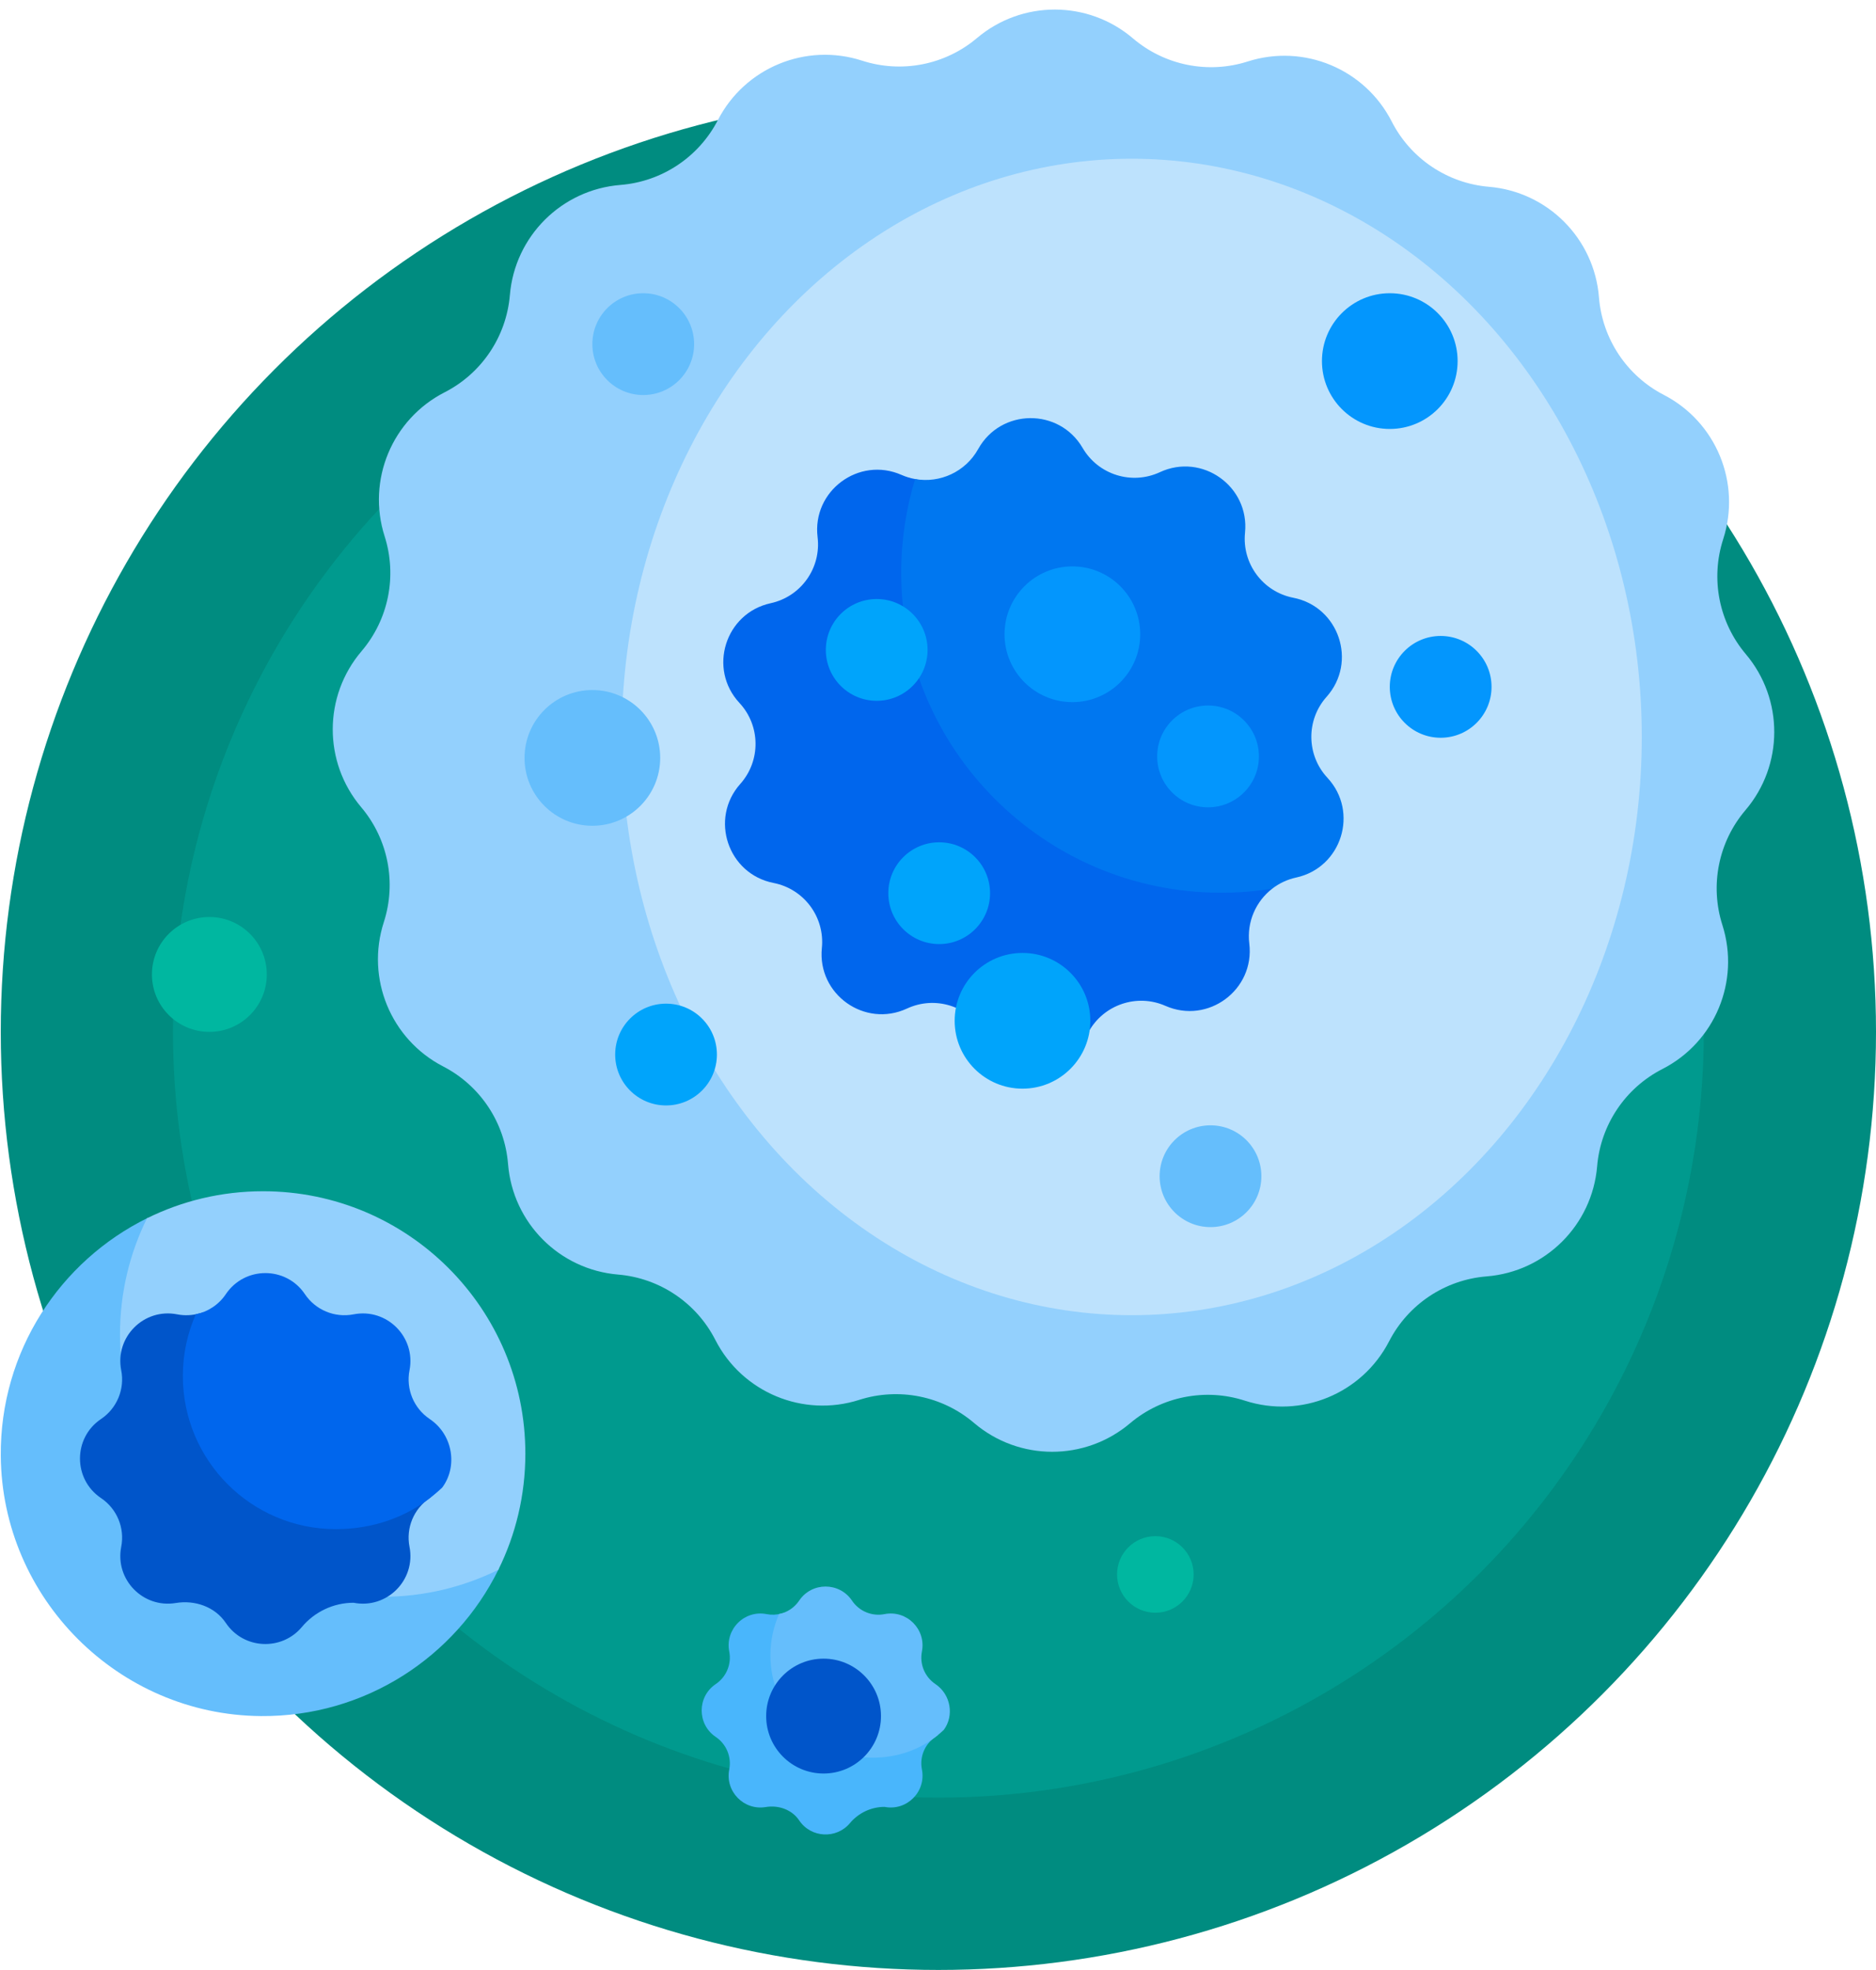
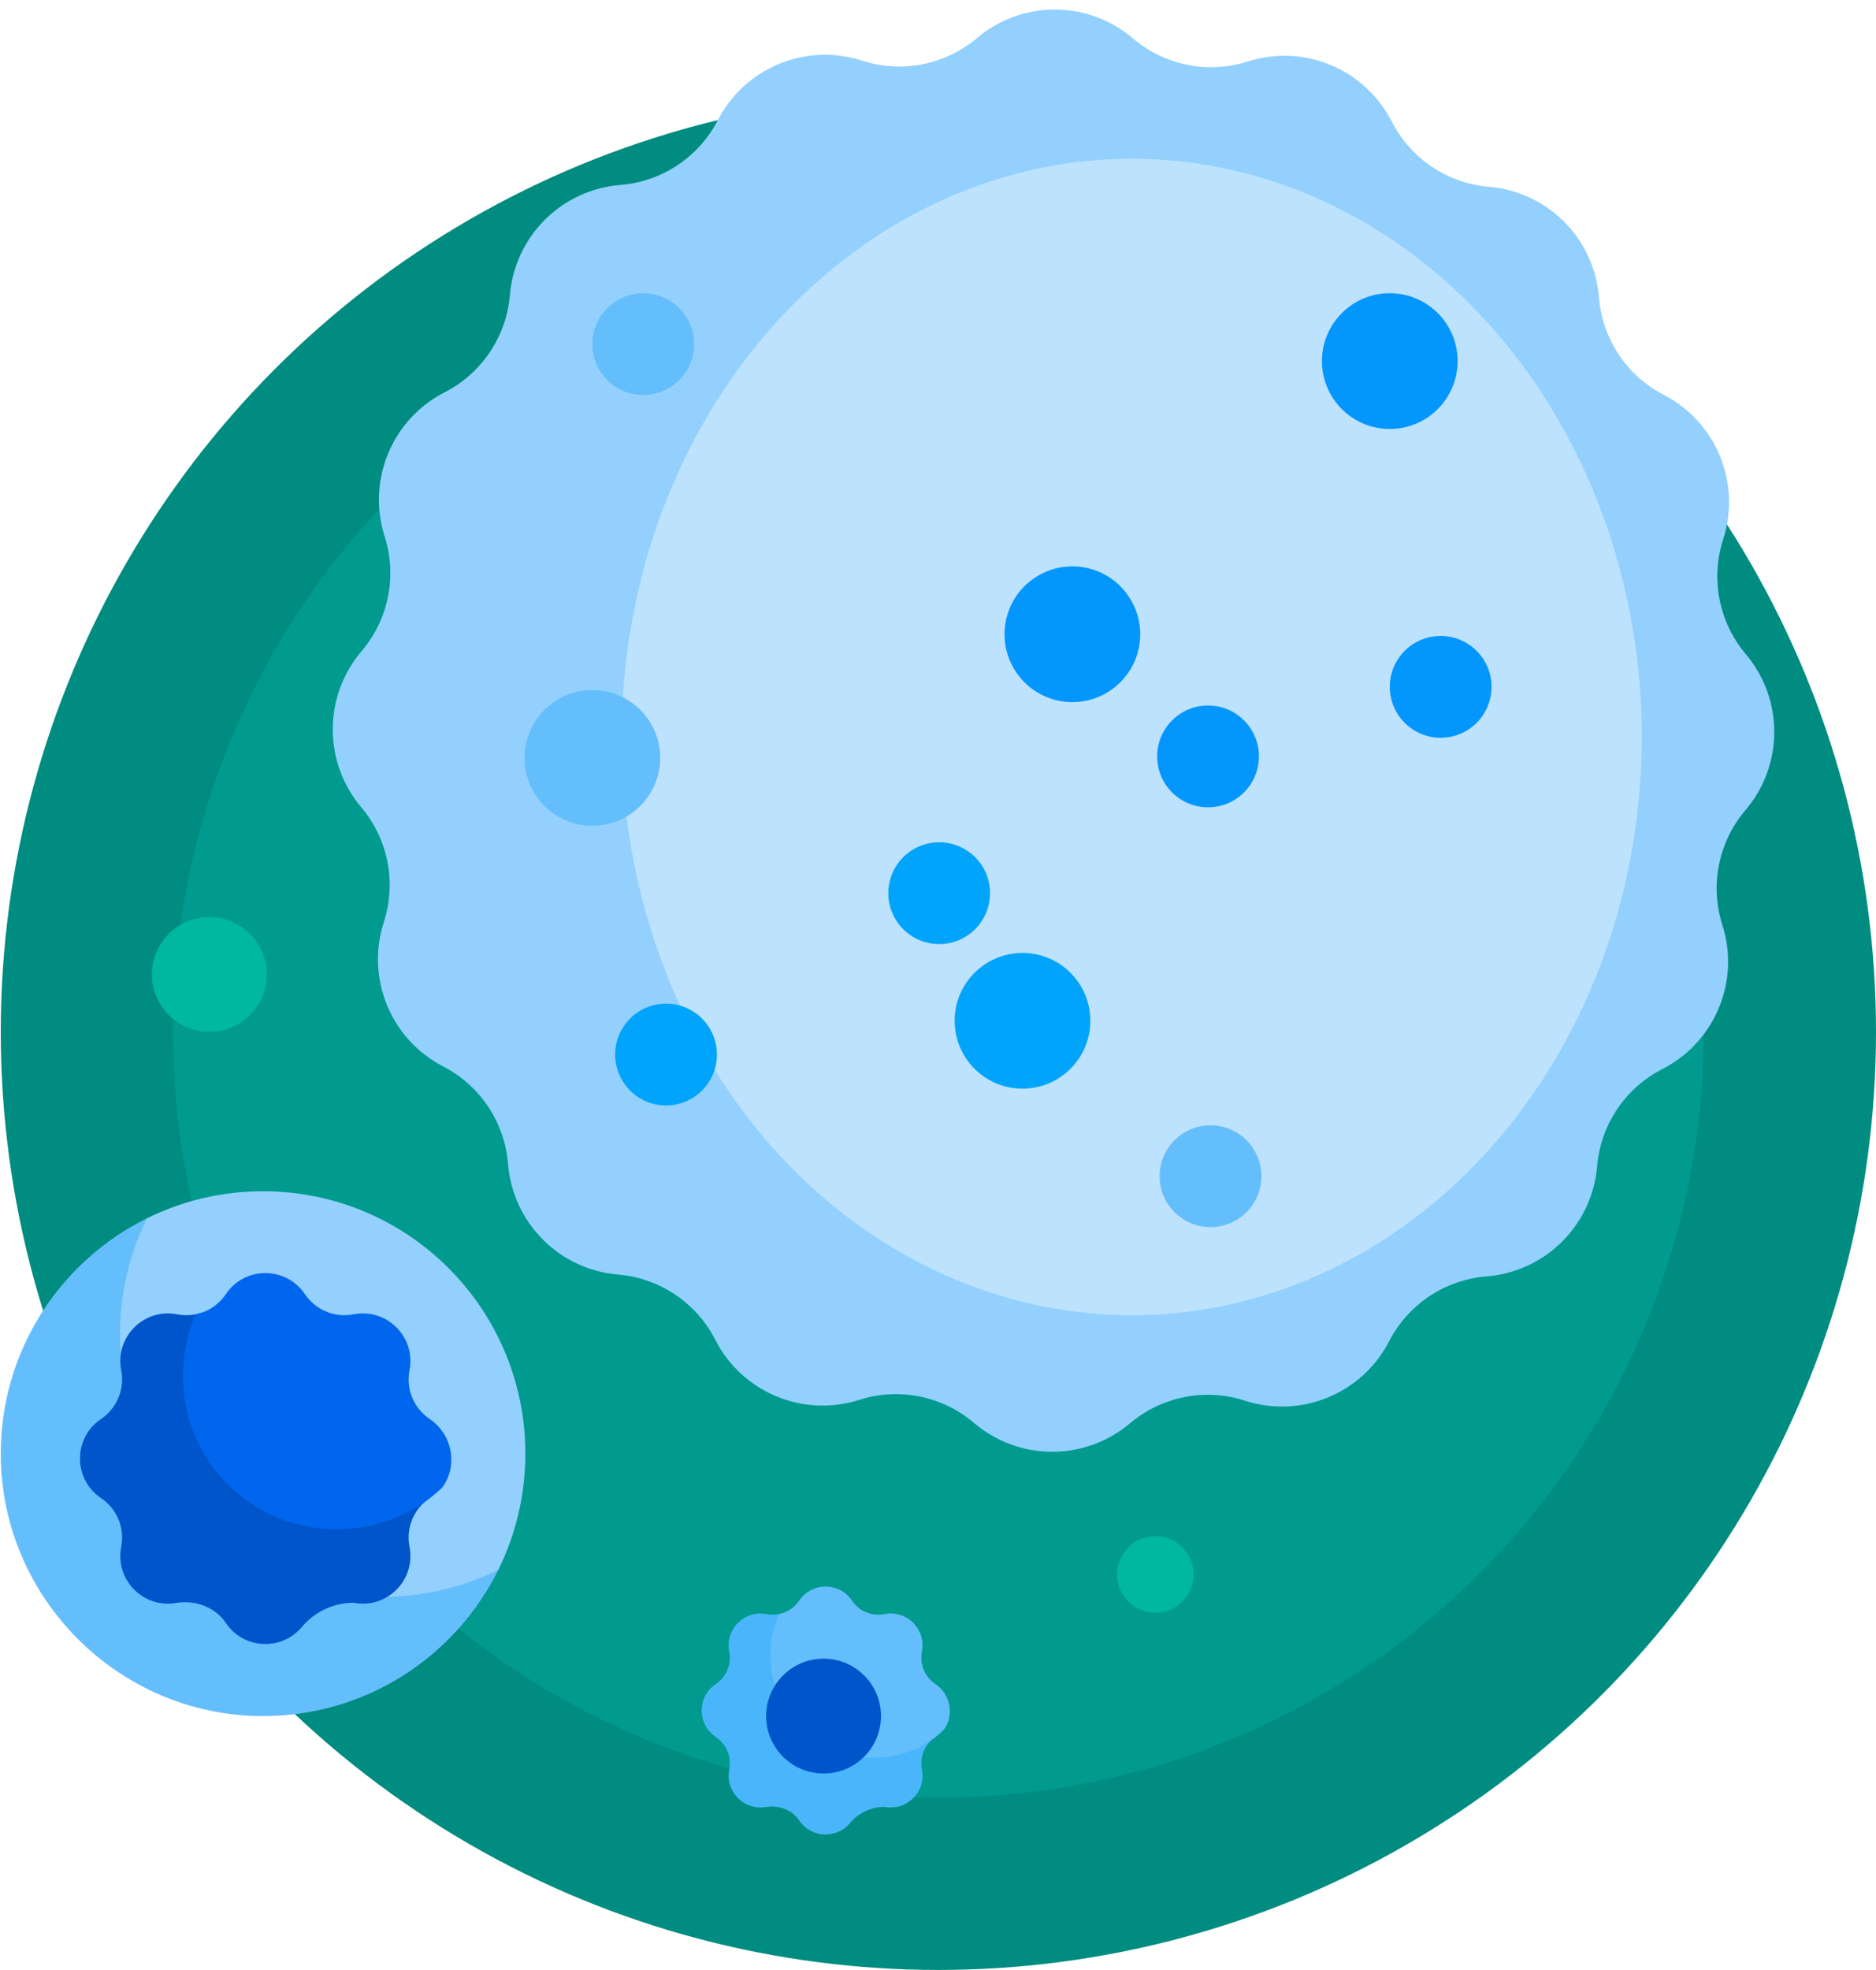
<svg xmlns="http://www.w3.org/2000/svg" height="514.5" preserveAspectRatio="xMidYMid meet" version="1.0" viewBox="10.8 -2.5 490.2 514.5" width="490.2" zoomAndPan="magnify">
  <g>
    <g>
      <circle cx="256" cy="267" fill="#008c80" r="245" />
    </g>
    <g>
      <circle cx="256" cy="267" fill="#009a8e" r="200" />
    </g>
    <g>
      <path d="M466.978,168.339c9.949,11.773,9.912,29.018-0.086,40.75c-7.061,8.285-9.342,19.628-6.033,29.998 c4.686,14.684-1.947,30.602-15.674,37.615c-9.694,4.952-16.142,14.559-17.053,25.406c-1.29,15.36-13.51,27.528-28.875,28.754 c-10.851,0.865-20.485,7.273-25.478,16.946c-7.07,13.697-23.016,20.263-37.681,15.515c-10.356-3.353-21.709-1.119-30.023,5.906 c-11.773,9.949-29.018,9.912-40.75-0.086c-8.285-7.061-19.628-9.342-29.998-6.033c-14.684,4.686-30.603-1.947-37.615-15.674 c-4.952-9.694-14.559-16.142-25.406-17.053c-15.36-1.29-27.528-13.51-28.753-28.875c-0.865-10.851-7.273-20.485-16.946-25.478 c-13.697-7.07-20.263-23.016-15.515-37.681c3.353-10.356,1.119-21.709-5.906-30.023c-9.949-11.773-9.912-29.018,0.086-40.75 c7.061-8.285,9.342-19.628,6.033-29.998c-4.686-14.684,1.947-30.603,15.674-37.615c9.694-4.952,16.142-14.559,17.053-25.406 c1.29-15.36,13.51-27.528,28.875-28.753c10.851-0.865,20.485-7.273,25.478-16.946c7.07-13.697,23.016-20.263,37.681-15.515 c10.356,3.353,21.709,1.119,30.023-5.906c11.773-9.949,29.018-9.912,40.75,0.086c8.285,7.061,19.628,9.342,29.998,6.033 c14.684-4.686,30.603,1.947,37.615,15.674c4.952,9.694,14.559,16.142,25.406,17.053c15.36,1.29,27.528,13.51,28.753,28.875 c0.865,10.851,7.274,20.485,16.946,25.478c13.697,7.07,20.263,23.016,15.515,37.681 C457.719,148.672,459.952,160.025,466.978,168.339L466.978,168.339z" fill="#93d0fd" />
    </g>
    <g>
      <ellipse cx="306.522" cy="189.978" fill="#bde2fd" rx="133.277" ry="151.021" />
    </g>
    <g>
-       <path d="M337.24,243.93c1.468,12.083-10.772,21.171-21.914,16.272c-7.422-3.264-16.109-0.341-20.049,6.746 c-5.915,10.638-21.159,10.796-27.293,0.284c-4.087-7.003-12.832-9.745-20.185-6.327c-11.038,5.129-23.464-3.703-22.247-15.813 c0.81-8.068-4.654-15.426-12.611-16.984c-11.945-2.338-16.806-16.787-8.704-25.87c5.397-6.051,5.302-15.215-0.22-21.152 c-8.289-8.912-3.729-23.459,8.164-26.045c7.923-1.723,13.233-9.193,12.255-17.242c-1.468-12.083,10.772-21.171,21.914-16.272 c1.167,0.513,2.365,0.873,3.571,1.088c3.826,0.682,37.258,14.898,48.862,26.502c23.337,23.337,44.53,80.422,44.456,80.479 C338.979,232.886,336.552,238.264,337.24,243.93L337.24,243.93z" fill="#0066ed" />
-     </g>
+       </g>
    <g>
-       <path d="M349.495,226.688c-2.346,0.51-4.463,1.524-6.256,2.908c-4.351,0.699-8.813,1.062-13.361,1.062 c-46.166,0-83.591-37.425-83.591-83.591c0-8.508,1.271-16.719,3.634-24.453c6.465,1.153,13.157-1.862,16.478-7.834 c5.915-10.638,21.159-10.796,27.293-0.284c4.087,7.003,12.832,9.744,20.185,6.327c11.038-5.13,23.463,3.702,22.247,15.813 c-0.81,8.068,4.654,15.426,12.611,16.983c11.945,2.338,16.806,16.787,8.704,25.87c-5.397,6.051-5.302,15.215,0.22,21.153 C365.949,209.555,361.389,224.102,349.495,226.688z" fill="#0077f0" />
-     </g>
+       </g>
    <g fill="#0396fd">
      <circle cx="387.246" cy="176.889" r="13.294" />
      <circle cx="326.462" cy="195.057" r="13.294" />
      <circle cx="291.012" cy="163.152" r="17.725" />
      <circle cx="373.952" cy="91.809" r="17.725" />
    </g>
    <g>
      <circle cx="277.978" cy="264.107" fill="#00a4fb" r="17.725" />
    </g>
    <g>
      <circle cx="256.209" cy="230.779" fill="#00a4fb" r="13.292" />
    </g>
    <g>
-       <circle cx="239.883" cy="167.242" fill="#00a4fb" r="13.292" />
-     </g>
+       </g>
    <g>
      <circle cx="184.839" cy="272.921" fill="#00a4fb" r="13.292" />
    </g>
    <g>
      <circle cx="165.586" cy="195.446" fill="#65befc" r="17.725" />
    </g>
    <g>
      <circle cx="327.104" cy="304.698" fill="#65befc" r="13.294" />
    </g>
    <g>
      <circle cx="178.879" cy="87.378" fill="#65befc" r="13.294" />
    </g>
    <g>
      <path d="M141.039,407.443c-11.255,22.816-34.833,38.463-62.043,38.253 c-37.254-0.288-67.707-30.74-67.994-67.995c-0.21-27.248,15.482-50.853,38.349-62.09c0.607-0.298,1.262,0.313,0.999,0.936 c-3.538,8.385-5.457,17.62-5.361,27.314c0.364,37.142,30.706,67.483,67.848,67.847c9.656,0.095,18.857-1.808,27.215-5.32 C140.709,406.113,141.355,406.803,141.039,407.443z" fill="#65befc" />
    </g>
    <g>
      <path d="M148.075,377.161c0,10.888-2.539,21.184-7.058,30.326c-9.143,4.518-19.438,7.058-30.326,7.058 c-37.852,0-68.538-30.685-68.538-68.538c0-10.888,2.539-21.184,7.058-30.326c9.143-4.518,19.438-7.058,30.326-7.058 C117.39,308.623,148.075,339.308,148.075,377.161L148.075,377.161z" fill="#93d0fd" />
    </g>
    <g>
      <path d="M117.803,401.489c-0.968-4.926,1.109-9.925,5.275-12.725c0.032-0.022,0.064-0.043,0.096-0.065 c0.46-0.315,0.558-0.957,0.204-1.387c-15.075-18.316-33.344-33.905-53.955-45.915c-2.002-1.167-4.381-1.465-6.614-0.844 c-1.829,0.508-3.784,0.601-5.725,0.22c-8.676-1.703-16.311,5.932-14.608,14.608c0.965,4.916-1.113,9.932-5.271,12.726 c-7.339,4.931-7.339,15.728,0,20.659c4.159,2.794,6.236,7.81,5.271,12.726c-1.678,8.551,5.713,16.09,14.232,14.676 c5.03-0.835,10.259,0.973,13.103,5.205c4.676,6.958,14.626,7.318,19.847,1.079c3.356-4.01,8.304-6.351,13.534-6.351h0.003 C111.873,417.803,119.508,410.166,117.803,401.489z" fill="#0055ca" />
    </g>
    <g>
      <path d="M98.579,396.876c9.621,0,18.525-3.138,25.426-8.798c0.753-0.617,1.629-1.378,2.335-2.048 c4.096-5.467,2.859-13.809-3.265-17.923c-4.159-2.794-6.236-7.81-5.271-12.726c1.703-8.676-5.932-16.311-14.608-14.608 c-4.916,0.965-9.932-1.112-12.726-5.271c-4.931-7.339-15.728-7.339-20.659,0c-1.86,2.769-4.705,4.615-7.85,5.255 c-2.174,4.931-3.381,10.384-3.381,16.12C58.579,378.967,76.488,396.876,98.579,396.876L98.579,396.876z" fill="#0066ed" />
    </g>
    <g>
      <path d="M251.697,459.645c-0.647-3.291,0.741-6.632,3.525-8.503c0.217-0.145,0.423-0.299,0.621-0.459 c-10.156-12.464-22.514-23.062-36.482-31.201c-1.338-0.78-2.928-0.979-4.42-0.564c-1.222,0.34-2.529,0.402-3.826,0.147 c-5.799-1.138-10.902,3.965-9.764,9.764c0.645,3.286-0.744,6.638-3.523,8.506c-4.905,3.296-4.905,10.512,0,13.808 c2.78,1.867,4.168,5.22,3.523,8.506c-1.122,5.715,3.818,10.754,9.512,9.809c3.362-0.558,6.857,0.65,8.758,3.479 c3.124,4.649,9.771,4.891,13.262,0.726c2.248-2.682,5.553-4.25,9.052-4.25C247.734,470.551,252.838,465.446,251.697,459.645 L251.697,459.645z" fill="#49b6fc" />
    </g>
    <g>
      <path d="M238.848,456.563c6.431,0,12.382-2.097,16.994-5.88c0.503-0.413,1.089-0.921,1.56-1.369 c2.738-3.654,1.911-9.229-2.182-11.979c-2.78-1.867-4.168-5.22-3.523-8.506c1.138-5.799-3.965-10.902-9.764-9.764 c-3.286,0.645-6.638-0.743-8.506-3.523c-3.296-4.905-10.512-4.905-13.808,0c-1.243,1.851-3.145,3.084-5.247,3.512 c-1.453,3.296-2.26,6.941-2.26,10.774C212.113,444.593,224.083,456.563,238.848,456.563L238.848,456.563z" fill="#65befc" />
    </g>
    <g>
      <circle cx="226" cy="445.698" fill="#0055ca" r="15" />
    </g>
    <g>
      <ellipse cx="65.507" cy="252" fill="#00b7a0" rx="15.007" ry="15" />
    </g>
    <g>
      <ellipse cx="312.693" cy="408.706" fill="#00b7a0" rx="10.005" ry="10" />
    </g>
  </g>
</svg>